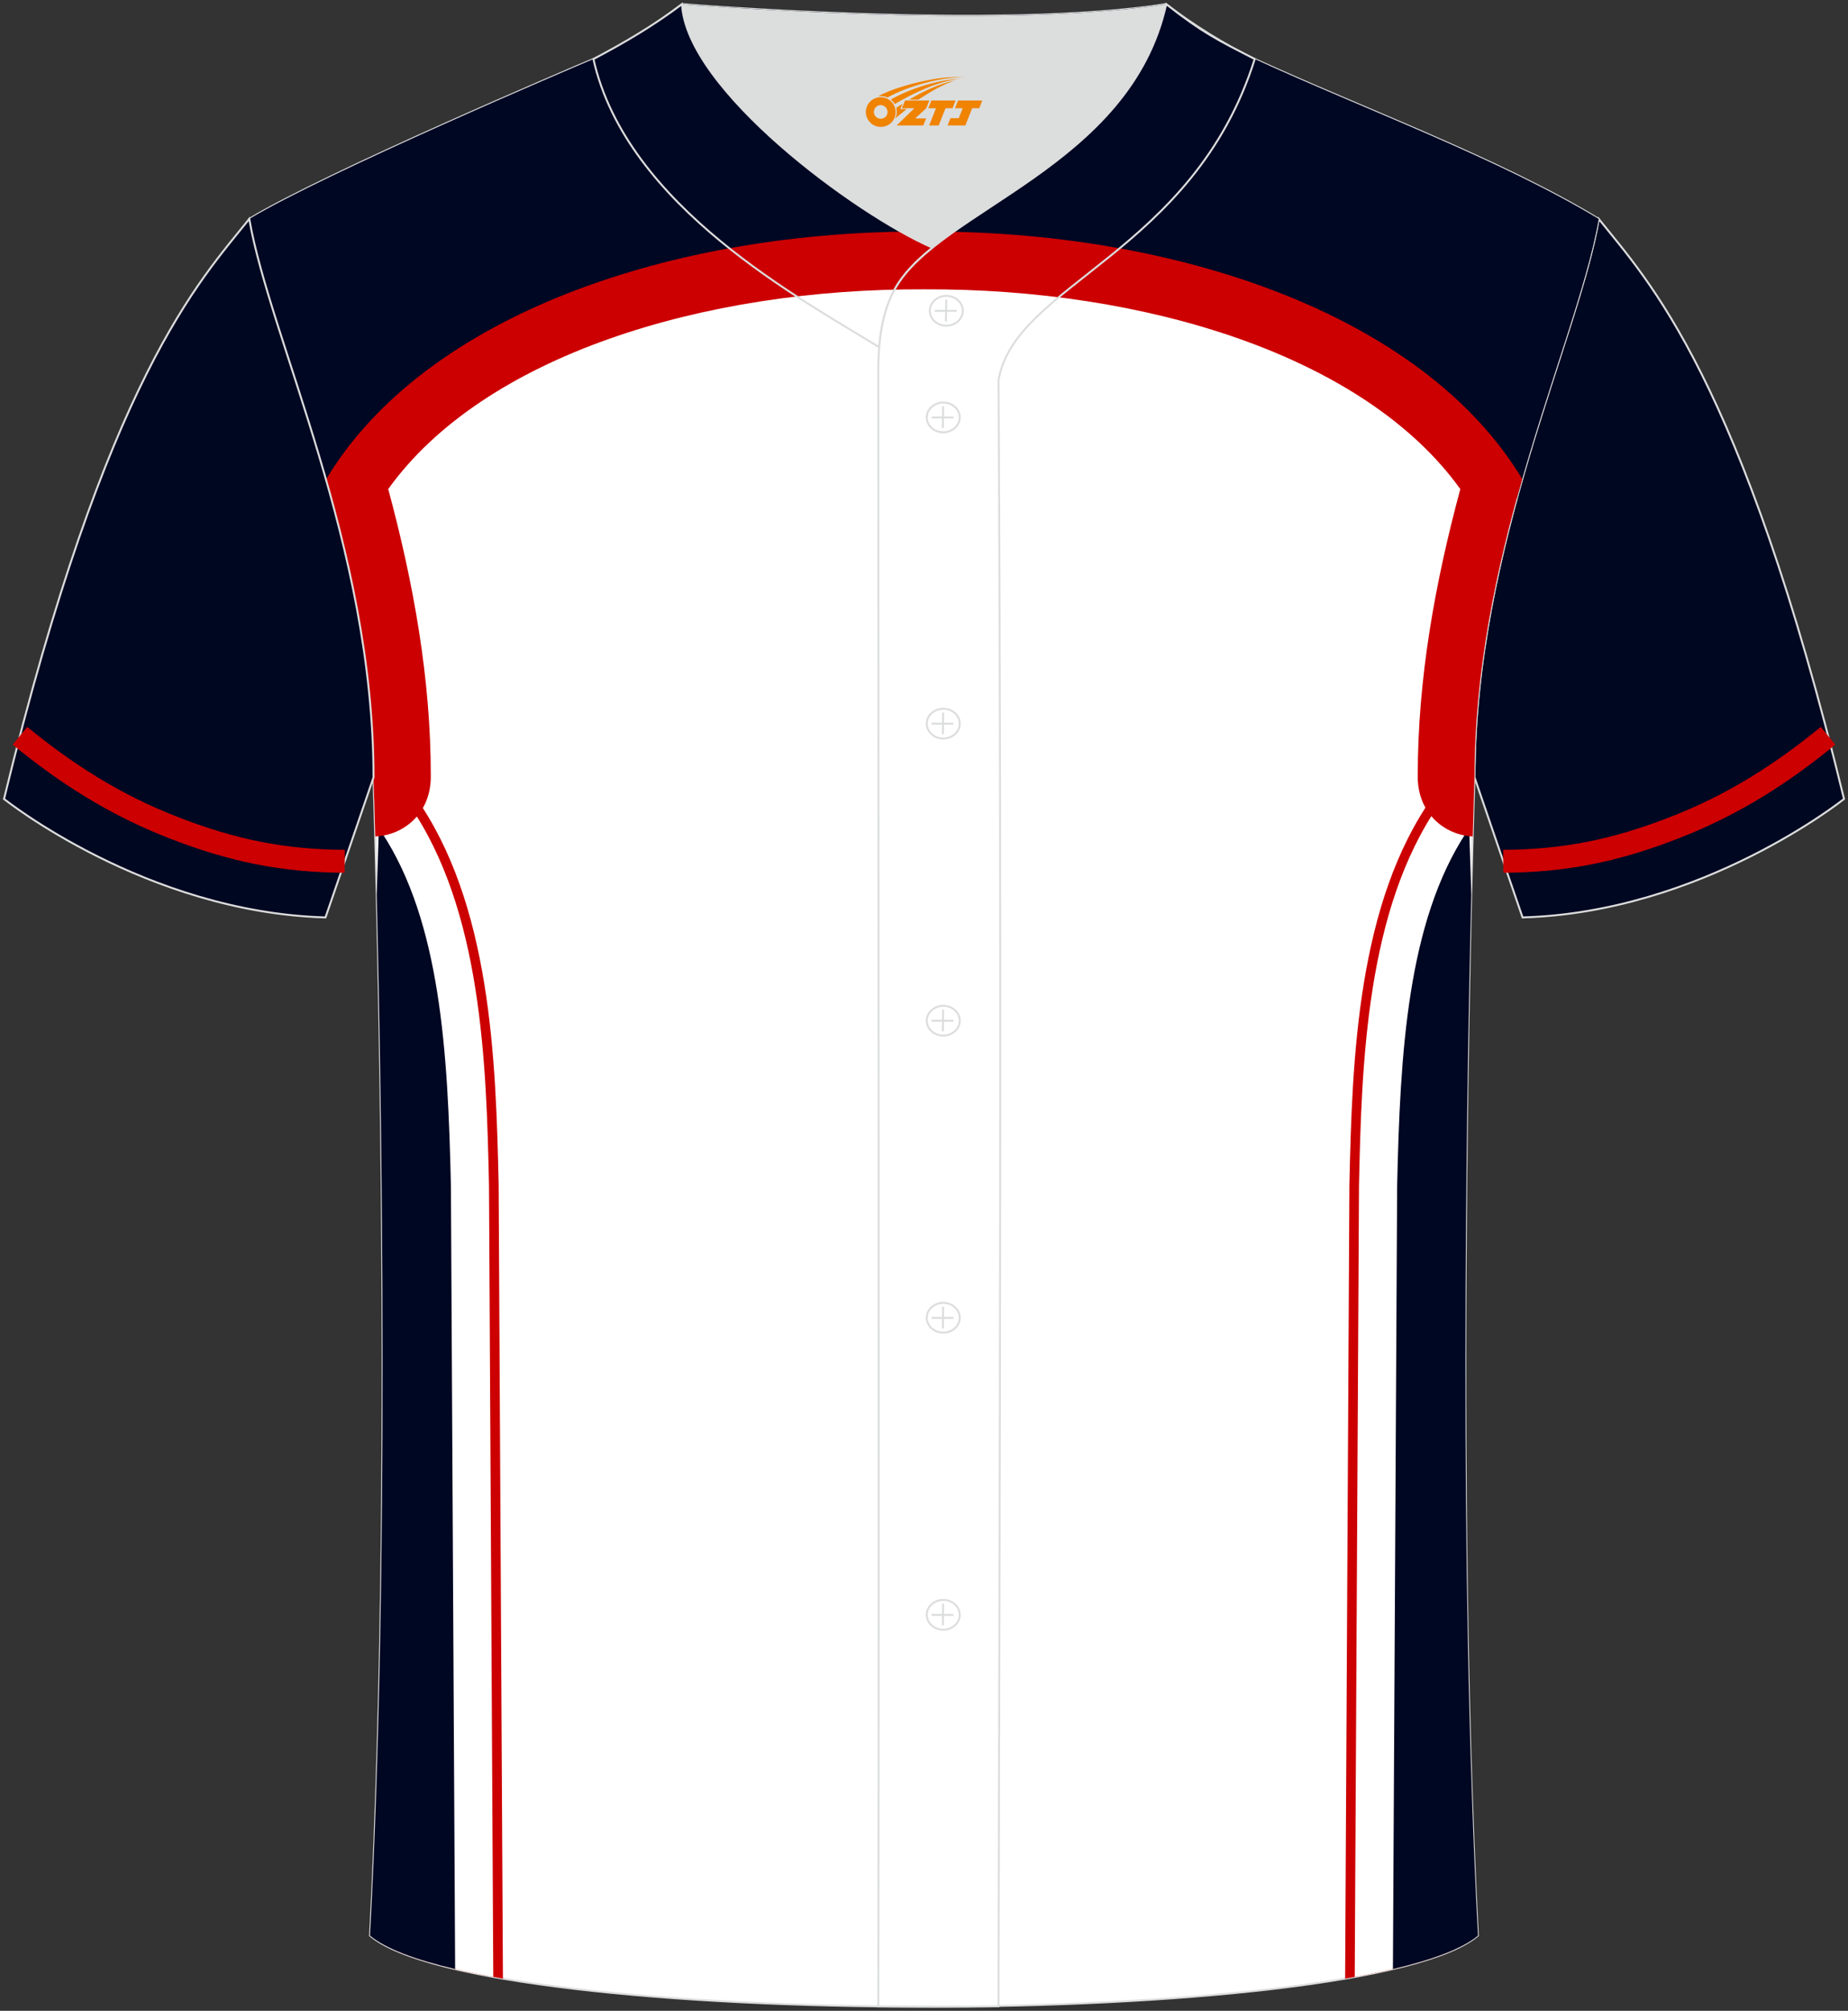
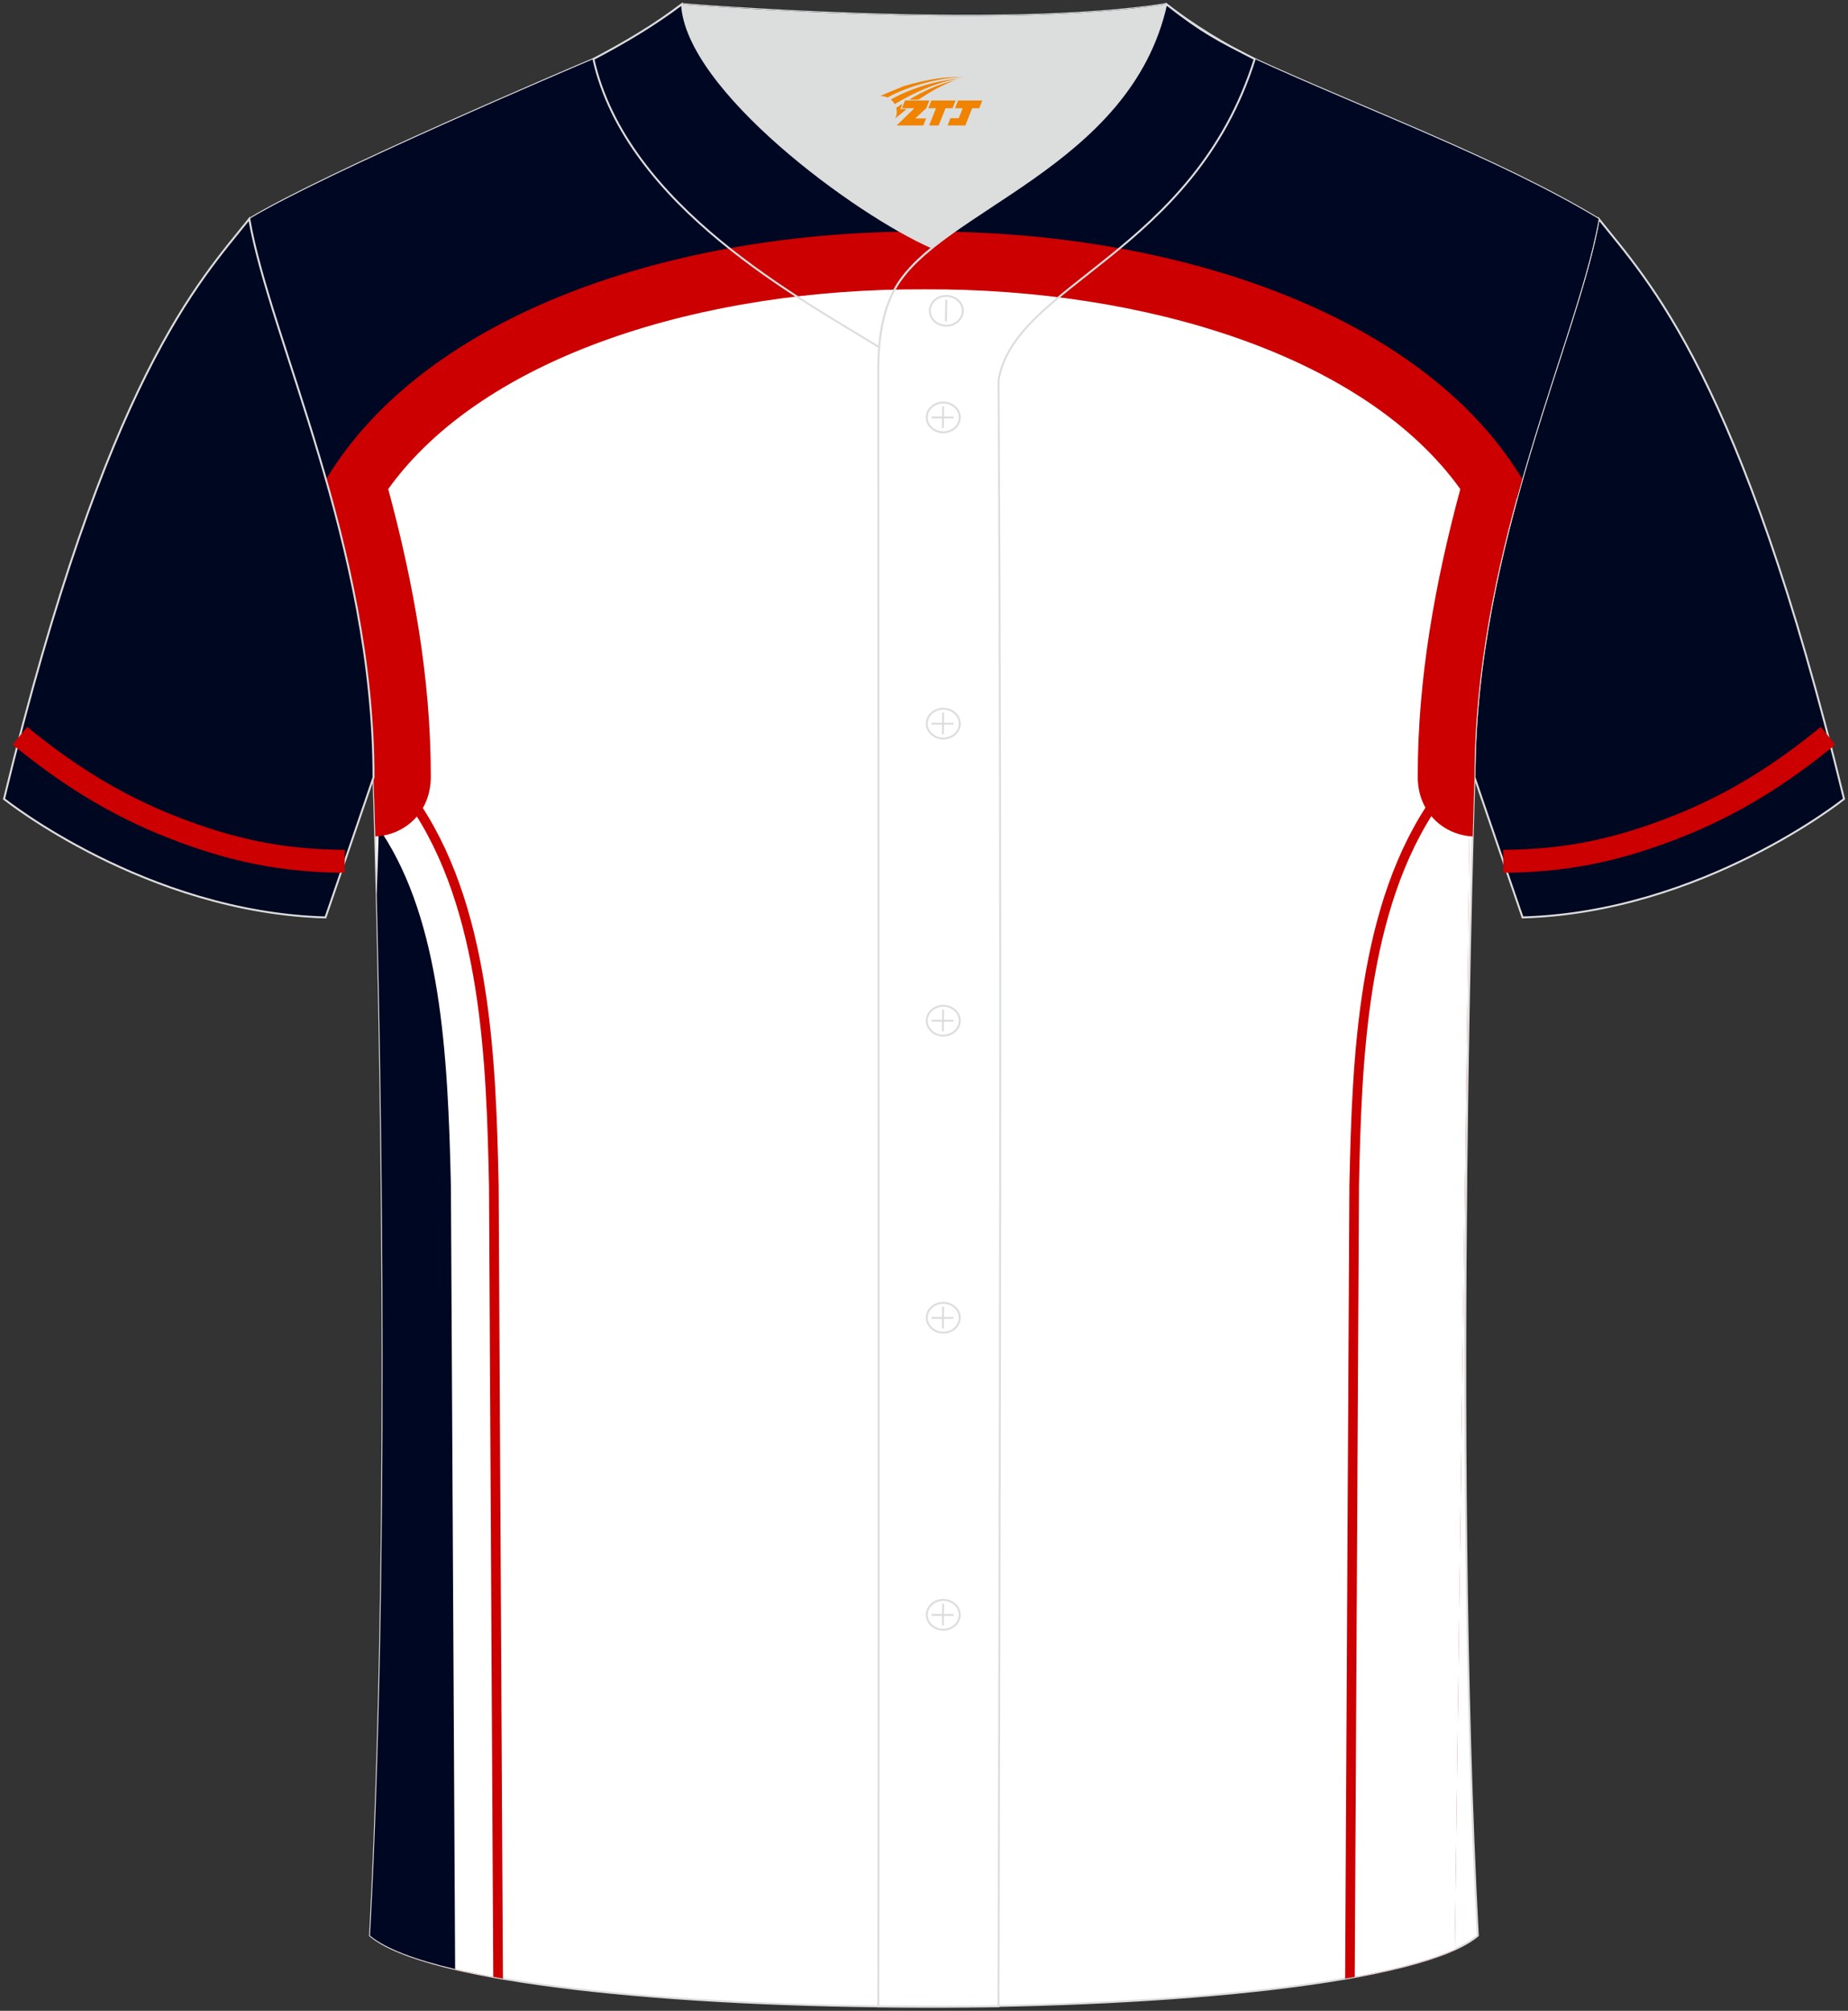
<svg xmlns="http://www.w3.org/2000/svg" xmlns:xlink="http://www.w3.org/1999/xlink" version="1.1" id="图层_1" x="0px" y="0px" width="380.86px" height="414.34px" viewBox="0 0 380.86 414.34" enable-background="new 0 0 380.86 414.34" xml:space="preserve">
  <rect x="0" y="0" width="380.86" height="414.34" fill="#333333" stroke="none" />
  <g>
    <path fill-rule="evenodd" clip-rule="evenodd" fill="#000721" stroke="#DCDDDD" stroke-width="0.4" stroke-miterlimit="22.926" d="   M329.49,45.11c10.24,12.81,29.37,32.44,50.55,119.52c0,0-29.2,23.38-66.25,24.41c0,0-7.17-20.83-9.9-28.86   C303.89,112.38,325.2,69.89,329.49,45.11z" />
    <path fill-rule="evenodd" clip-rule="evenodd" fill="none" stroke="#CC0001" stroke-width="4.725" stroke-miterlimit="22.926" d="   M376.75,151.61c-9.22,7.54-19.19,14.11-31.8,18.99c-12.06,4.68-22.36,6.79-35.14,6.88" />
    <path fill-rule="evenodd" clip-rule="evenodd" fill="#FFFFFF" stroke="#DCDDDD" stroke-width="0.4" stroke-miterlimit="22.926" d="   M76.27,398.84c5.38-101.42,0.7-238.66,0.7-238.66c0-47.82-21.33-90.3-25.6-115.07c15.77-9.52,66.73-31.17,70.91-32.94   c6.38-2.69,12.75-7.17,18.28-11.32c0,0,65.42,5.41,99.78,0c4.96,3.87,12.53,8.65,18.22,11.3c22.43,10.3,50.25,20.48,70.92,32.96   c-4.29,24.77-25.61,67.26-25.61,115.07c0,0-4.68,137.23,0.7,238.66C281.43,418.36,99.44,418.36,76.27,398.84z" />
    <g>
      <g>
        <path fill-rule="evenodd" clip-rule="evenodd" fill="#CC0000" d="M85.48,164.04c15.7,22.04,16.72,54.19,17.29,80.18     c0,0.05,0,0.11,0,0.16l0.88,163.33c-9.61-1.65-17.38-3.66-22.59-6.02l-3.02-229.75h0.04C81.08,170.15,83.52,167.46,85.48,164.04z     " />
        <path fill-rule="evenodd" clip-rule="evenodd" fill="#FFFFFF" d="M84.34,165.85c14.96,21.62,15.9,53.21,16.44,78.42     c0,0.04,0,0.09,0,0.13l0.88,162.96c-8.71-1.58-15.79-3.48-20.63-5.68l-3.02-229.76h0.04C80.52,170.48,82.6,168.42,84.34,165.85z" />
        <path fill-rule="evenodd" clip-rule="evenodd" fill="#000722" d="M93.8,405.73l-0.87-161.28c-0.61-27.57-2.12-54.4-14.25-72.91     c-0.2,0.13-0.4,0.26-0.6,0.39h-0.04l-0.4,12.48c1.06,43.9,2.62,139.05-1.38,214.44C79.43,401.5,85.55,403.79,93.8,405.73z" />
      </g>
      <path fill-rule="evenodd" clip-rule="evenodd" fill="#000723" d="M69.88,108.8l12.95-19.99l50.63-27.5l56.56-7.81l54.38,7.19    l42.19,21.25l20.62,14.69l5.37,6.15C319,79.3,327.04,59.3,329.49,45.11C308.82,32.63,281,22.46,258.57,12.15    c-5.7-2.64-13.26-7.42-18.22-11.3c-34.36,5.41-99.78,0-99.78,0c-5.53,4.15-11.9,8.63-18.28,11.32    c-4.18,1.77-55.14,23.42-70.91,32.94C54.03,60.5,63.26,82.72,69.88,108.8z" />
      <g>
        <path fill-rule="evenodd" clip-rule="evenodd" fill="#CC0000" d="M295.39,164.04c-15.7,22.04-16.72,54.19-17.29,80.18     c0,0.05,0,0.11,0,0.16l-0.88,163.33c9.61-1.65,17.38-3.66,22.59-6.02l3.02-229.75h-0.04     C299.79,170.15,297.35,167.46,295.39,164.04z" />
        <path fill-rule="evenodd" clip-rule="evenodd" fill="#FFFFFF" d="M296.52,165.85c-14.96,21.62-15.9,53.21-16.44,78.42     c0,0.04,0,0.09,0,0.13l-0.88,162.96c8.71-1.59,15.79-3.48,20.63-5.68l3.02-229.76h-0.04     C300.35,170.48,298.26,168.42,296.52,165.85z" />
-         <path fill-rule="evenodd" clip-rule="evenodd" fill="#000722" d="M287.07,405.73l0.87-161.28c0.61-27.57,2.12-54.4,14.25-72.91     c0.2,0.13,0.4,0.26,0.6,0.39h0.04l0.39,12.44c-1.06,43.88-2.62,139.07,1.38,214.48C301.43,401.5,295.32,403.79,287.07,405.73z" />
      </g>
      <path fill-rule="evenodd" clip-rule="evenodd" fill="#CC0000" d="M190.49,47.71C138.98,47.48,87.71,64.64,67.2,98.78    c0.93,3.27,1.84,6.61,2.7,10.02c4.03,15.89,7.07,33.21,7.07,51.3c0,0.03,0,0.06,0,0.09v0v0.01l0,0.04l0,0.03v0.02l0,0.01l0,0.04    l0.07,2.11l0,0.16l0,0l0.01,0.35l0.01,0.19l0.04,1.23l0.01,0.23l0.01,0.23v0.04l0.01,0.2l0.01,0.24l0.12,4.25l0,0.02l0.01,0.33    l0.01,0.33l0.01,0.34l0.05,1.76c5.95-0.24,11.56-4.86,11.44-12.54c0.01-19.87-3.53-39.61-8.77-59.04    C99.74,73.27,145,59.41,190.49,59.62c45.49-0.21,90.75,13.65,110.47,41.16c-5.24,19.43-8.78,39.17-8.77,59.04    c-0.12,7.63,5.42,12.25,11.33,12.53c0.21-7.77,0.36-12.16,0.36-12.16c0-22.04,4.53-42.94,9.83-61.5    C293.17,64.61,241.94,47.48,190.49,47.71z" />
    </g>
    <path fill-rule="evenodd" clip-rule="evenodd" fill="#000721" stroke="#DCDDDD" stroke-width="0.4" stroke-miterlimit="22.926" d="   M51.37,45.11C41.13,57.93,22,77.56,0.83,164.63c0,0,29.2,23.38,66.25,24.41c0,0,7.17-20.83,9.9-28.86   C76.98,112.38,55.66,69.89,51.37,45.11z" />
    <path fill-rule="evenodd" clip-rule="evenodd" fill="none" stroke="#CC0001" stroke-width="4.725" stroke-miterlimit="22.926" d="   M4.11,151.61c9.22,7.54,19.19,14.11,31.8,18.99c12.06,4.68,22.36,6.79,35.14,6.88" />
    <g>
      <defs>
        <path id="SVGID_36_" d="M140.56,0.86c-5.88,4.41-11.76,7.88-18.26,11.31c6.82,30.45,43.15,49.63,58.89,59.37     c0.43-5.16,1.57-8.98,3.2-11.92c1.67-3.06,4.4-5.85,7.78-8.59C176.43,44.19,141.45,18.46,140.56,0.86z" />
      </defs>
      <clipPath id="SVGID_1_">
        <use xlink:href="#SVGID_36_" overflow="visible" />
      </clipPath>
      <rect x="122.31" y="0.86" clip-path="url(#SVGID_1_)" fill-rule="evenodd" clip-rule="evenodd" fill="#FFFFFF" width="69.88" height="70.68" />
    </g>
    <g>
      <defs>
        <path id="SVGID_38_" d="M140.56,0.86c-5.88,4.41-11.76,7.88-18.26,11.31c6.82,30.45,43.15,49.63,58.89,59.37     c0.43-5.16,1.57-8.98,3.2-11.92c1.67-3.06,4.4-5.85,7.78-8.59C176.43,44.19,141.45,18.46,140.56,0.86z" />
      </defs>
      <clipPath id="SVGID_2_">
        <use xlink:href="#SVGID_38_" overflow="visible" />
      </clipPath>
      <g clip-path="url(#SVGID_2_)">
        <g>
          <path fill-rule="evenodd" clip-rule="evenodd" fill="#CC0000" d="M85.48,164.04c15.7,22.04,16.72,54.19,17.29,80.18      c0,0.05,0,0.11,0,0.16l0.91,170.25l0,0.1c-7.5-1.19-15.02-2.51-22.5-3.91l-3.14-238.88h0.04      C81.08,170.15,83.52,167.46,85.48,164.04z" />
          <path fill-rule="evenodd" clip-rule="evenodd" fill="#FFFFFF" d="M84.34,165.85c14.96,21.62,15.9,53.21,16.44,78.42      c0,0.04,0,0.09,0,0.13l0.91,170c-6.85-1.1-13.69-2.3-20.55-3.6l-3.14-238.88h0.04C80.52,170.48,82.6,168.42,84.34,165.85z" />
          <path fill-rule="evenodd" clip-rule="evenodd" fill="#000736" d="M93.84,413.09l-0.91-168.64c-0.61-27.57-2.12-54.4-14.25-72.91      c-0.2,0.13-0.4,0.26-0.6,0.39h-0.04l-7.64,240.76C74.62,413.48,89.61,412.35,93.84,413.09z" />
        </g>
        <path fill-rule="evenodd" clip-rule="evenodd" fill="#000723" d="M24.7,33.5c8.75,30.31,40.31,82.81,40.31,82.81l17.81-27.5     l50.63-27.5l56.56-7.81l54.38,7.19l42.19,21.25l20.62,14.69l23.75,27.19l40.31-25.31l-52.81-86.56l-117.5-36.56l-118.13,10     c0,0-15,20.94-21.87,28.44C54.07,21.31,24.7,33.5,24.7,33.5z" />
        <g>
          <path fill-rule="evenodd" clip-rule="evenodd" fill="#CC0000" d="M295.39,164.04c-15.7,22.04-16.72,54.19-17.29,80.18      c0,0.05,0,0.11,0,0.16l-0.91,170.25l0,0.1c7.5-1.19,15.02-2.51,22.5-3.91l3.14-238.88h-0.04      C299.79,170.15,297.35,167.46,295.39,164.04z" />
          <path fill-rule="evenodd" clip-rule="evenodd" fill="#FFFFFF" d="M296.52,165.85c-14.96,21.62-15.9,53.21-16.44,78.42      c0,0.04,0,0.09,0,0.13l-0.91,170c6.85-1.1,13.69-2.3,20.55-3.6l3.14-238.88h-0.04C300.35,170.48,298.26,168.42,296.52,165.85z" />
          <path fill-rule="evenodd" clip-rule="evenodd" fill="#000736" d="M287.03,413.09l0.91-168.64c0.61-27.57,2.12-54.4,14.25-72.91      c0.2,0.13,0.4,0.26,0.6,0.39h0.04l7.64,240.76C306.25,413.48,291.25,412.35,287.03,413.09z" />
        </g>
        <path fill-rule="evenodd" clip-rule="evenodd" fill="#CC0000" d="M190.49,47.71C138.98,47.48,87.71,64.64,67.2,98.78     c0.93,3.27,1.84,6.61,2.7,10.02c4.03,15.89,7.07,33.21,7.07,51.3c0,0.03,0,0.06,0,0.09c0,0,0.15,4.39,0.36,12.17     c5.95-0.24,11.56-4.86,11.44-12.54c0.01-19.87-3.53-39.61-8.77-59.04C99.74,73.27,145,59.41,190.49,59.62     c45.49-0.21,90.75,13.65,110.47,41.16c-5.24,19.43-8.78,39.17-8.77,59.04c-0.12,7.68,5.49,12.3,11.44,12.54     c0.21-7.78,0.36-12.17,0.36-12.17c0-0.03,0-0.06,0-0.09c0-18.08,3.05-35.4,7.08-51.3c0.86-3.41,1.77-6.75,2.7-10.02     C293.26,64.64,241.99,47.48,190.49,47.71z" />
      </g>
    </g>
    <path fill-rule="evenodd" clip-rule="evenodd" fill="none" stroke="#DCDDDD" stroke-width="0.4" stroke-miterlimit="22.926" d="   M140.56,0.86c-5.88,4.41-11.76,7.88-18.26,11.31c6.82,30.45,43.15,49.63,58.89,59.37c0.43-5.16,1.57-8.98,3.2-11.92   c1.67-3.06,4.4-5.85,7.78-8.59C176.43,44.19,141.45,18.46,140.56,0.86z" />
    <path fill-rule="evenodd" clip-rule="evenodd" fill="#DCDDDD" d="M192.19,51.03c14.78-11.95,42.05-22.78,48.15-50.17   c-34.36,5.41-99.78,0-99.78,0C141.45,18.46,176.43,44.19,192.19,51.03z" />
    <g>
      <defs>
        <path id="SVGID_40_" d="M258.59,12.17c-7.73-3.98-10.62-5.35-18.25-11.31c-7.49,33.66-46.97,42.31-55.94,58.76     c-2.05,3.69-3.31,8.75-3.39,16.1c0,112.61,0.19,225.1,0,337.71c8.35,0,16.42,0.13,24.77-0.03     c0.26-111.61,0.66-223.45,0.01-335.04C209.07,58.57,245.94,52.23,258.59,12.17z" />
      </defs>
      <clipPath id="SVGID_3_">
        <use xlink:href="#SVGID_40_" overflow="visible" />
      </clipPath>
      <rect x="181.01" y="0.86" clip-path="url(#SVGID_3_)" fill-rule="evenodd" clip-rule="evenodd" fill="#FFFFFF" width="77.59" height="412.62" />
    </g>
    <g>
      <defs>
        <path id="SVGID_42_" d="M258.59,12.17c-7.73-3.98-10.62-5.35-18.25-11.31c-7.49,33.66-46.97,42.31-55.94,58.76     c-2.05,3.69-3.31,8.75-3.39,16.1c0,112.61,0.19,225.1,0,337.71c8.35,0,16.42,0.13,24.77-0.03     c0.26-111.61,0.66-223.45,0.01-335.04C209.07,58.57,245.94,52.23,258.59,12.17z" />
      </defs>
      <clipPath id="SVGID_4_">
        <use xlink:href="#SVGID_42_" overflow="visible" />
      </clipPath>
      <g clip-path="url(#SVGID_4_)">
        <g>
          <path fill-rule="evenodd" clip-rule="evenodd" fill="#CC0000" d="M85.48,164.04c15.7,22.04,16.72,54.19,17.29,80.18      c0,0.05,0,0.11,0,0.16l0.91,170.25l0,0.1c-7.5-1.19-15.02-2.51-22.5-3.91l-3.14-238.88h0.04      C81.08,170.15,83.52,167.46,85.48,164.04z" />
          <path fill-rule="evenodd" clip-rule="evenodd" fill="#FFFFFF" d="M84.34,165.85c14.96,21.62,15.9,53.21,16.44,78.42      c0,0.04,0,0.09,0,0.13l0.91,170c-6.85-1.1-13.69-2.3-20.55-3.6l-3.14-238.88h0.04C80.52,170.48,82.6,168.42,84.34,165.85z" />
          <path fill-rule="evenodd" clip-rule="evenodd" fill="#000736" d="M93.84,413.09l-0.91-168.64c-0.61-27.57-2.12-54.4-14.25-72.91      c-0.2,0.13-0.4,0.26-0.6,0.39h-0.04l-7.64,240.76C74.62,413.48,89.61,412.35,93.84,413.09z" />
        </g>
        <path fill-rule="evenodd" clip-rule="evenodd" fill="#000723" d="M24.7,33.5c8.75,30.31,40.31,82.81,40.31,82.81l17.81-27.5     l50.63-27.5l56.56-7.81l54.38,7.19l42.19,21.25l20.62,14.69l23.75,27.19l40.31-25.31l-52.81-86.56l-117.5-36.56l-118.13,10     c0,0-15,20.94-21.87,28.44C54.07,21.31,24.7,33.5,24.7,33.5z" />
        <g>
          <path fill-rule="evenodd" clip-rule="evenodd" fill="#CC0000" d="M295.39,164.04c-15.7,22.04-16.72,54.19-17.29,80.18      c0,0.05,0,0.11,0,0.16l-0.91,170.25l0,0.1c7.5-1.19,15.02-2.51,22.5-3.91l3.14-238.88h-0.04      C299.79,170.15,297.35,167.46,295.39,164.04z" />
          <path fill-rule="evenodd" clip-rule="evenodd" fill="#FFFFFF" d="M296.52,165.85c-14.96,21.62-15.9,53.21-16.44,78.42      c0,0.04,0,0.09,0,0.13l-0.91,170c6.85-1.1,13.69-2.3,20.55-3.6l3.14-238.88h-0.04C300.35,170.48,298.26,168.42,296.52,165.85z" />
          <path fill-rule="evenodd" clip-rule="evenodd" fill="#000736" d="M287.03,413.09l0.91-168.64c0.61-27.57,2.12-54.4,14.25-72.91      c0.2,0.13,0.4,0.26,0.6,0.39h0.04l7.64,240.76C306.25,413.48,291.25,412.35,287.03,413.09z" />
        </g>
        <path fill-rule="evenodd" clip-rule="evenodd" fill="#CC0000" d="M190.49,47.71C138.98,47.48,87.71,64.64,67.2,98.78     c0.93,3.27,1.84,6.61,2.7,10.02c4.03,15.89,7.07,33.21,7.07,51.3c0,0.03,0,0.06,0,0.09c0,0,0.15,4.39,0.36,12.17     c5.95-0.24,11.56-4.86,11.44-12.54c0.01-19.87-3.53-39.61-8.77-59.04C99.74,73.27,145,59.41,190.49,59.62     c45.49-0.21,90.75,13.65,110.47,41.16c-5.24,19.43-8.78,39.17-8.77,59.04c-0.12,7.68,5.49,12.3,11.44,12.54     c0.21-7.78,0.36-12.17,0.36-12.17c0-0.03,0-0.06,0-0.09c0-18.08,3.05-35.4,7.08-51.3c0.86-3.41,1.77-6.75,2.7-10.02     C293.26,64.64,241.99,47.48,190.49,47.71z" />
      </g>
    </g>
    <path fill-rule="evenodd" clip-rule="evenodd" fill="none" stroke="#DCDDDD" stroke-width="0.4" stroke-miterlimit="22.926" d="   M258.59,12.17c-7.73-3.98-10.62-5.35-18.25-11.31c-7.49,33.66-46.97,42.31-55.94,58.76c-2.05,3.69-3.31,8.75-3.39,16.1   c0,112.61,0.19,225.1,0,337.71c8.35,0,16.42,0.13,24.77-0.03c0.26-111.61,0.66-223.45,0.01-335.04   C209.07,58.57,245.94,52.23,258.59,12.17z" />
    <g>
      <g>
        <path fill-rule="evenodd" clip-rule="evenodd" fill="none" stroke="#DCDDDD" stroke-width="0.4" stroke-miterlimit="22.926" d="     M195.03,67.11c1.87,0,3.4-1.38,3.4-3.07c0-1.7-1.54-3.07-3.4-3.07c-1.87,0-3.4,1.38-3.4,3.07     C191.62,65.74,193.16,67.11,195.03,67.11z" />
        <line fill-rule="evenodd" clip-rule="evenodd" fill="none" stroke="#DCDDDD" stroke-width="0.4" stroke-miterlimit="22.926" x1="195.02" y1="61.75" x2="194.96" y2="66.23" />
-         <line fill-rule="evenodd" clip-rule="evenodd" fill="none" stroke="#DCDDDD" stroke-width="0.4" stroke-miterlimit="22.926" x1="192.62" y1="64.05" x2="197.14" y2="64.05" />
      </g>
      <g>
        <path fill-rule="evenodd" clip-rule="evenodd" fill="none" stroke="#DCDDDD" stroke-width="0.4" stroke-miterlimit="22.926" d="     M194.4,89.08c1.87,0,3.4-1.38,3.4-3.07c0-1.69-1.54-3.07-3.4-3.07c-1.87,0-3.4,1.38-3.4,3.07C191,87.7,192.53,89.08,194.4,89.08z     " />
        <line fill-rule="evenodd" clip-rule="evenodd" fill="none" stroke="#DCDDDD" stroke-width="0.4" stroke-miterlimit="22.926" x1="194.37" y1="83.72" x2="194.32" y2="88.19" />
        <line fill-rule="evenodd" clip-rule="evenodd" fill="none" stroke="#DCDDDD" stroke-width="0.4" stroke-miterlimit="22.926" x1="191.99" y1="86.02" x2="196.5" y2="86.02" />
      </g>
      <g>
        <path fill-rule="evenodd" clip-rule="evenodd" fill="none" stroke="#DCDDDD" stroke-width="0.4" stroke-miterlimit="22.926" d="     M194.4,152.18c1.87,0,3.4-1.38,3.4-3.07c0-1.69-1.54-3.07-3.4-3.07c-1.87,0-3.4,1.38-3.4,3.07     C191,150.8,192.53,152.18,194.4,152.18z" />
        <line fill-rule="evenodd" clip-rule="evenodd" fill="none" stroke="#DCDDDD" stroke-width="0.4" stroke-miterlimit="22.926" x1="194.37" y1="146.82" x2="194.32" y2="151.3" />
        <line fill-rule="evenodd" clip-rule="evenodd" fill="none" stroke="#DCDDDD" stroke-width="0.4" stroke-miterlimit="22.926" x1="191.99" y1="149.12" x2="196.5" y2="149.12" />
      </g>
      <g>
        <path fill-rule="evenodd" clip-rule="evenodd" fill="none" stroke="#DCDDDD" stroke-width="0.4" stroke-miterlimit="22.926" d="     M194.4,213.39c1.87,0,3.4-1.38,3.4-3.07c0-1.69-1.54-3.07-3.4-3.07c-1.87,0-3.4,1.38-3.4,3.07S192.53,213.39,194.4,213.39z" />
        <line fill-rule="evenodd" clip-rule="evenodd" fill="none" stroke="#DCDDDD" stroke-width="0.4" stroke-miterlimit="22.926" x1="194.37" y1="208.03" x2="194.32" y2="212.51" />
        <line fill-rule="evenodd" clip-rule="evenodd" fill="none" stroke="#DCDDDD" stroke-width="0.4" stroke-miterlimit="22.926" x1="191.99" y1="210.33" x2="196.5" y2="210.33" />
      </g>
      <g>
        <path fill-rule="evenodd" clip-rule="evenodd" fill="none" stroke="#DCDDDD" stroke-width="0.4" stroke-miterlimit="22.926" d="     M194.4,274.6c1.87,0,3.4-1.37,3.4-3.07c0-1.69-1.54-3.07-3.4-3.07c-1.87,0-3.4,1.37-3.4,3.07     C191,273.22,192.53,274.6,194.4,274.6z" />
        <line fill-rule="evenodd" clip-rule="evenodd" fill="none" stroke="#DCDDDD" stroke-width="0.4" stroke-miterlimit="22.926" x1="194.37" y1="269.25" x2="194.32" y2="273.72" />
        <line fill-rule="evenodd" clip-rule="evenodd" fill="none" stroke="#DCDDDD" stroke-width="0.4" stroke-miterlimit="22.926" x1="191.99" y1="271.55" x2="196.5" y2="271.55" />
      </g>
      <g>
        <path fill-rule="evenodd" clip-rule="evenodd" fill="none" stroke="#DCDDDD" stroke-width="0.4" stroke-miterlimit="22.926" d="     M194.4,335.81c1.87,0,3.4-1.38,3.4-3.07c0-1.69-1.54-3.07-3.4-3.07c-1.87,0-3.4,1.38-3.4,3.07     C191,334.43,192.53,335.81,194.4,335.81z" />
        <line fill-rule="evenodd" clip-rule="evenodd" fill="none" stroke="#DCDDDD" stroke-width="0.4" stroke-miterlimit="22.926" x1="194.37" y1="330.46" x2="194.32" y2="334.93" />
        <line fill-rule="evenodd" clip-rule="evenodd" fill="none" stroke="#DCDDDD" stroke-width="0.4" stroke-miterlimit="22.926" x1="191.99" y1="332.76" x2="196.5" y2="332.76" />
      </g>
    </g>
  </g>
  <g id="图层_x0020_1">
-     <path fill="#F08300" d="M178.62,24.11c0.416,1.136,1.472,1.984,2.752,2.032c0.144,0,0.304,0,0.448-0.016h0.016   c0.016,0,0.064,0,0.128-0.016c0.032,0,0.048-0.016,0.08-0.016c0.064-0.016,0.144-0.032,0.224-0.048c0.016,0,0.016,0,0.032,0   c0.192-0.048,0.4-0.112,0.576-0.208c0.192-0.096,0.4-0.224,0.608-0.384c0.672-0.56,1.104-1.408,1.104-2.352   c0-0.224-0.032-0.448-0.08-0.672l0,0C184.46,22.23,184.41,22.06,184.33,21.88C183.86,20.79,182.78,20.03,181.51,20.03C179.82,20.03,178.44,21.4,178.44,23.1C178.44,23.45,178.5,23.79,178.62,24.11L178.62,24.11L178.62,24.11z M182.92,23.13L182.92,23.13C182.89,23.91,182.23,24.51,181.45,24.47C180.66,24.44,180.07,23.79,180.1,23c0.032-0.784,0.688-1.376,1.472-1.344   C182.34,21.69,182.95,22.36,182.92,23.13L182.92,23.13z" />
    <polygon fill="#F08300" points="196.95,20.71 ,196.31,22.3 ,194.87,22.3 ,193.45,25.85 ,191.5,25.85 ,192.9,22.3 ,191.32,22.3    ,191.96,20.71" />
-     <path fill="#F08300" d="M198.92,15.98c-1.008-0.096-3.024-0.144-5.056,0.112c-2.416,0.304-5.152,0.912-7.616,1.664   C184.2,18.36,182.33,19.08,180.98,19.85C181.18,19.82,181.37,19.8,181.56,19.8c0.48,0,0.944,0.112,1.36,0.288   C187.02,17.77,194.22,15.72,198.92,15.98L198.92,15.98L198.92,15.98z" />
+     <path fill="#F08300" d="M198.92,15.98c-1.008-0.096-3.024-0.144-5.056,0.112c-2.416,0.304-5.152,0.912-7.616,1.664   C181.18,19.82,181.37,19.8,181.56,19.8c0.48,0,0.944,0.112,1.36,0.288   C187.02,17.77,194.22,15.72,198.92,15.98L198.92,15.98L198.92,15.98z" />
    <path fill="#F08300" d="M184.39,21.45c4-2.368,8.88-4.672,13.488-5.248c-4.608,0.288-10.224,2-14.288,4.304   C183.91,20.76,184.18,21.08,184.39,21.45C184.39,21.45,184.39,21.45,184.39,21.45z" />
    <polygon fill="#F08300" points="202.44,20.71 ,201.82,22.3 ,200.36,22.3 ,198.95,25.85 ,198.49,25.85 ,196.98,25.85 ,195.29,25.85    ,195.88,24.35 ,197.59,24.35 ,198.41,22.3 ,196.82,22.3 ,197.46,20.71" />
    <polygon fill="#F08300" points="191.53,20.71 ,190.89,22.3 ,188.6,24.41 ,190.86,24.41 ,190.28,25.85 ,184.79,25.85 ,188.46,22.3    ,185.88,22.3 ,186.52,20.71" />
    <path fill="#F08300" d="M196.81,16.57c-3.376,0.752-6.464,2.192-9.424,3.952h1.888C191.7,18.95,194.04,17.52,196.81,16.57z    M186.01,21.39C185.38,21.77,185.32,21.82,184.71,22.23c0.064,0.256,0.112,0.544,0.112,0.816c0,0.496-0.112,0.976-0.32,1.392   c0.176-0.16,0.32-0.304,0.432-0.4c0.272-0.24,0.768-0.64,1.6-1.296l0.32-0.256H185.53l0,0L186.01,21.39L186.01,21.39L186.01,21.39z" />
  </g>
</svg>